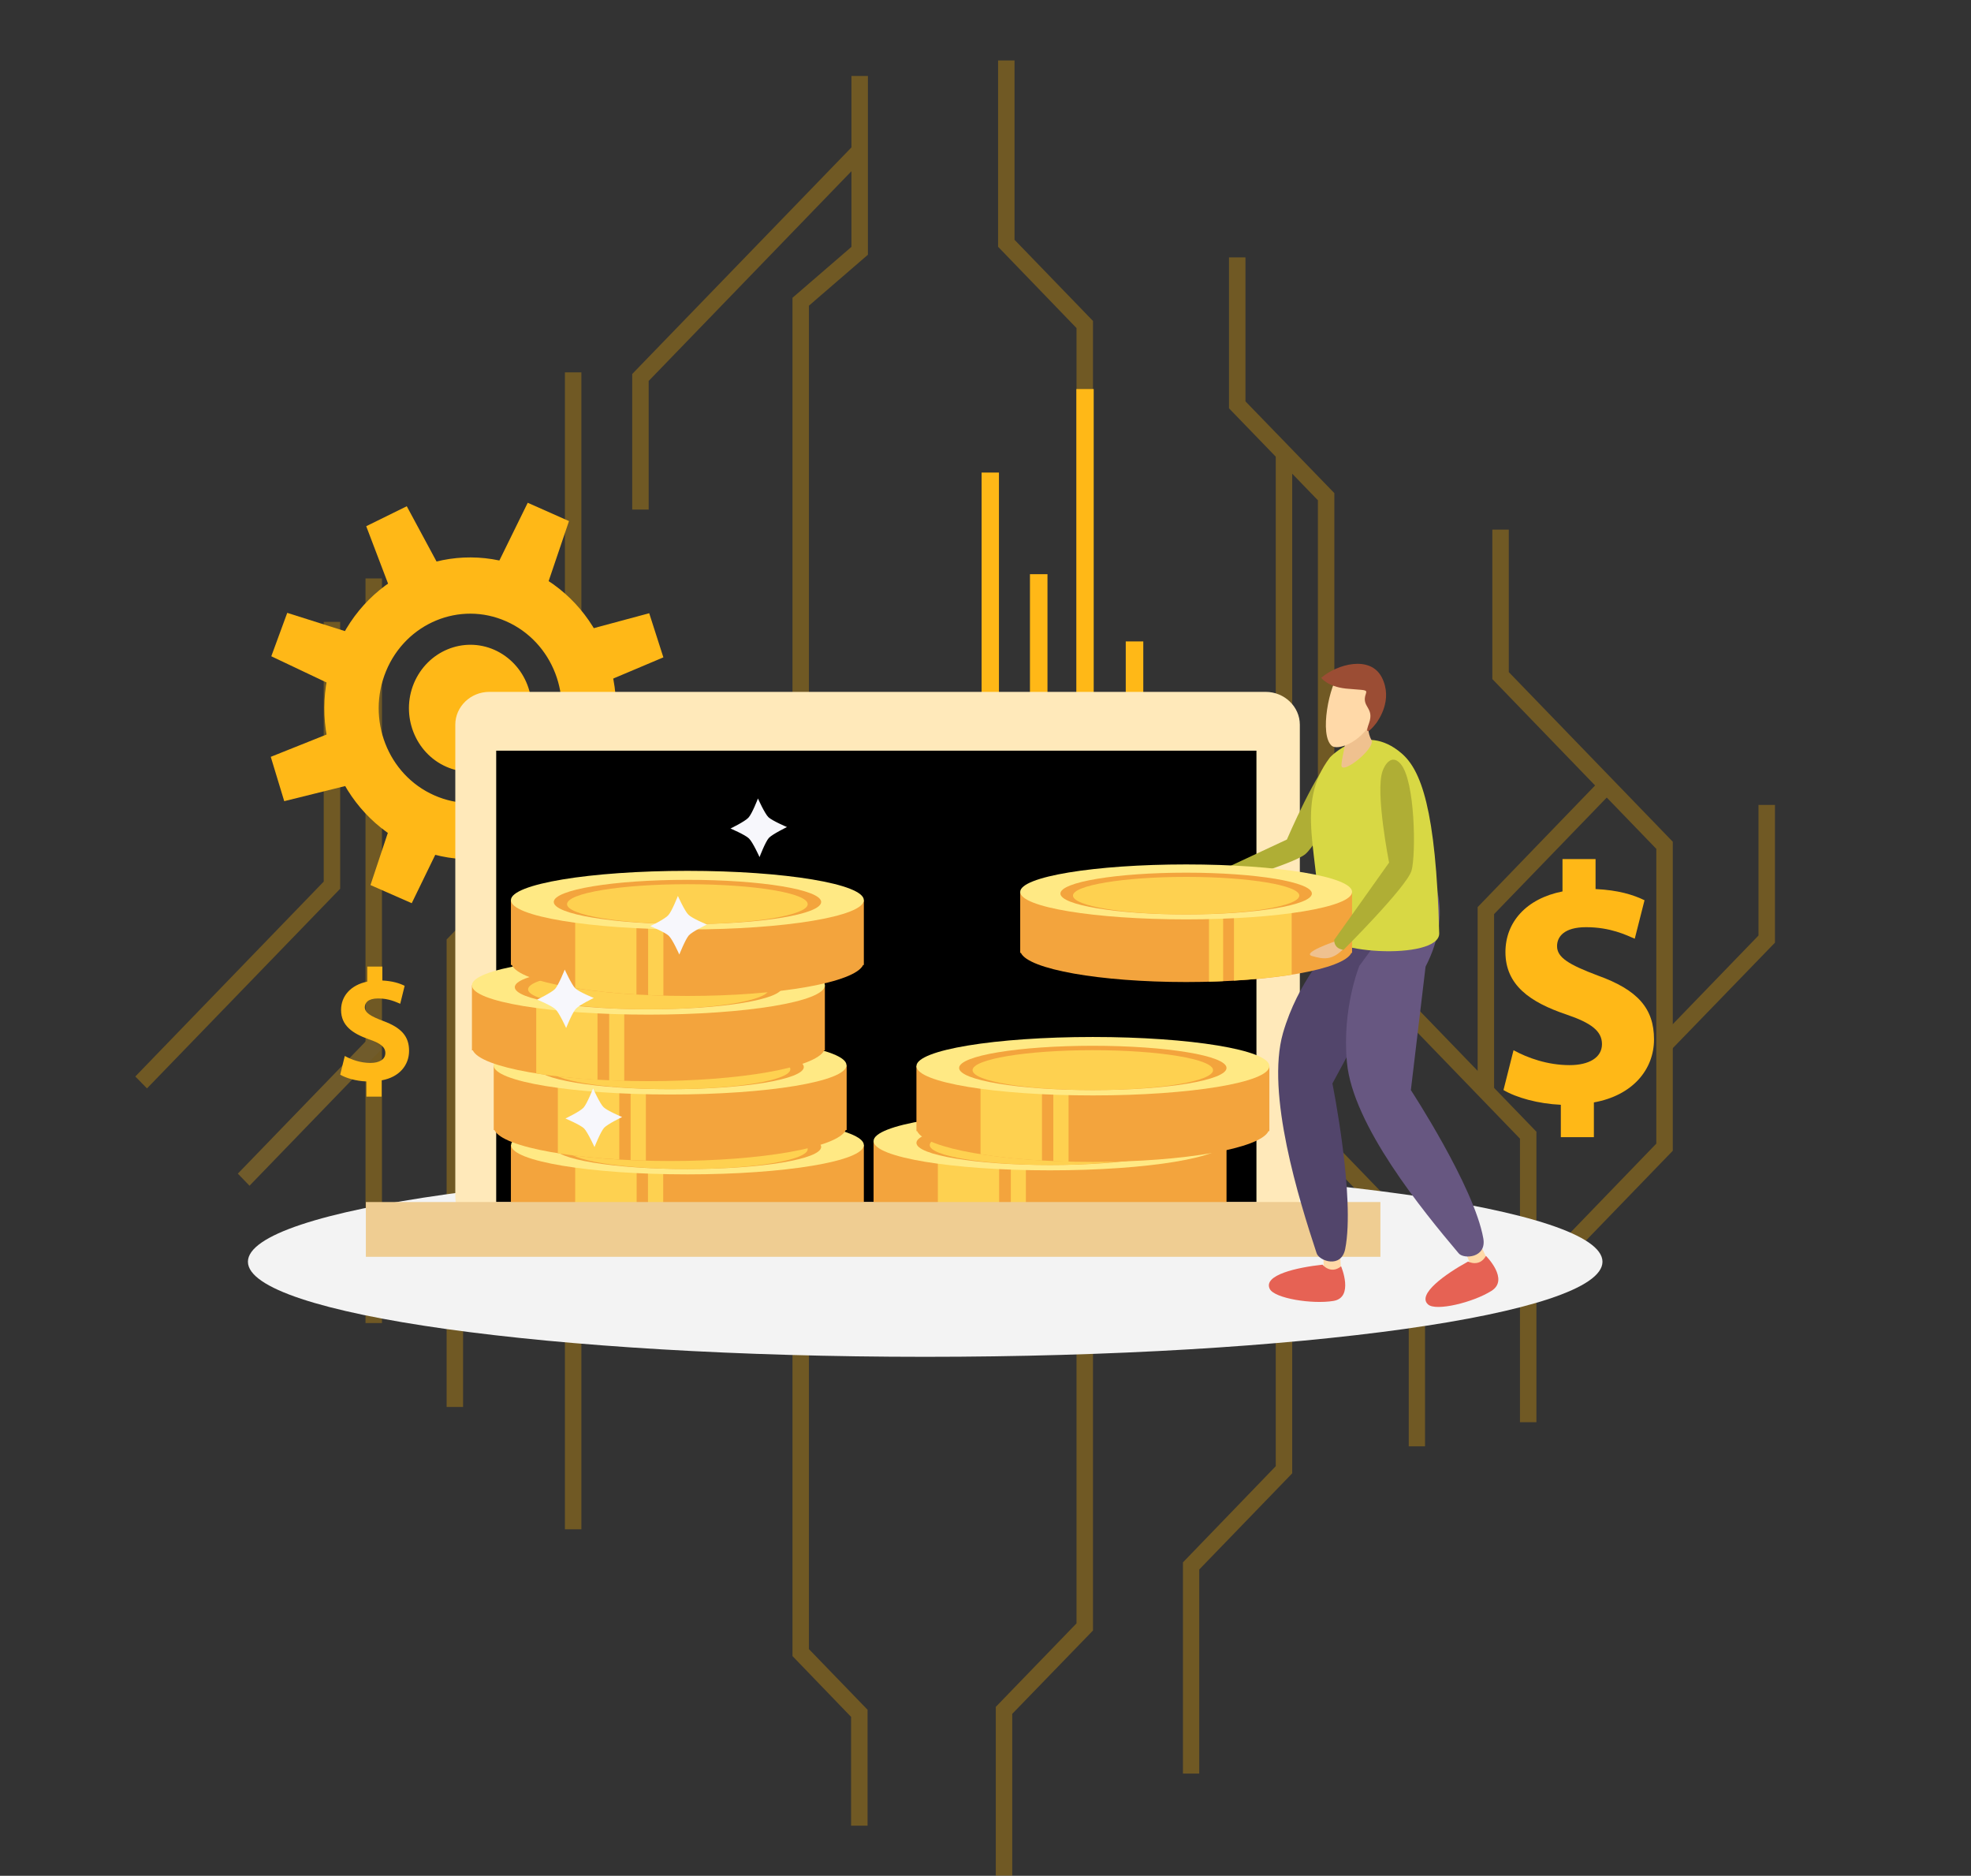
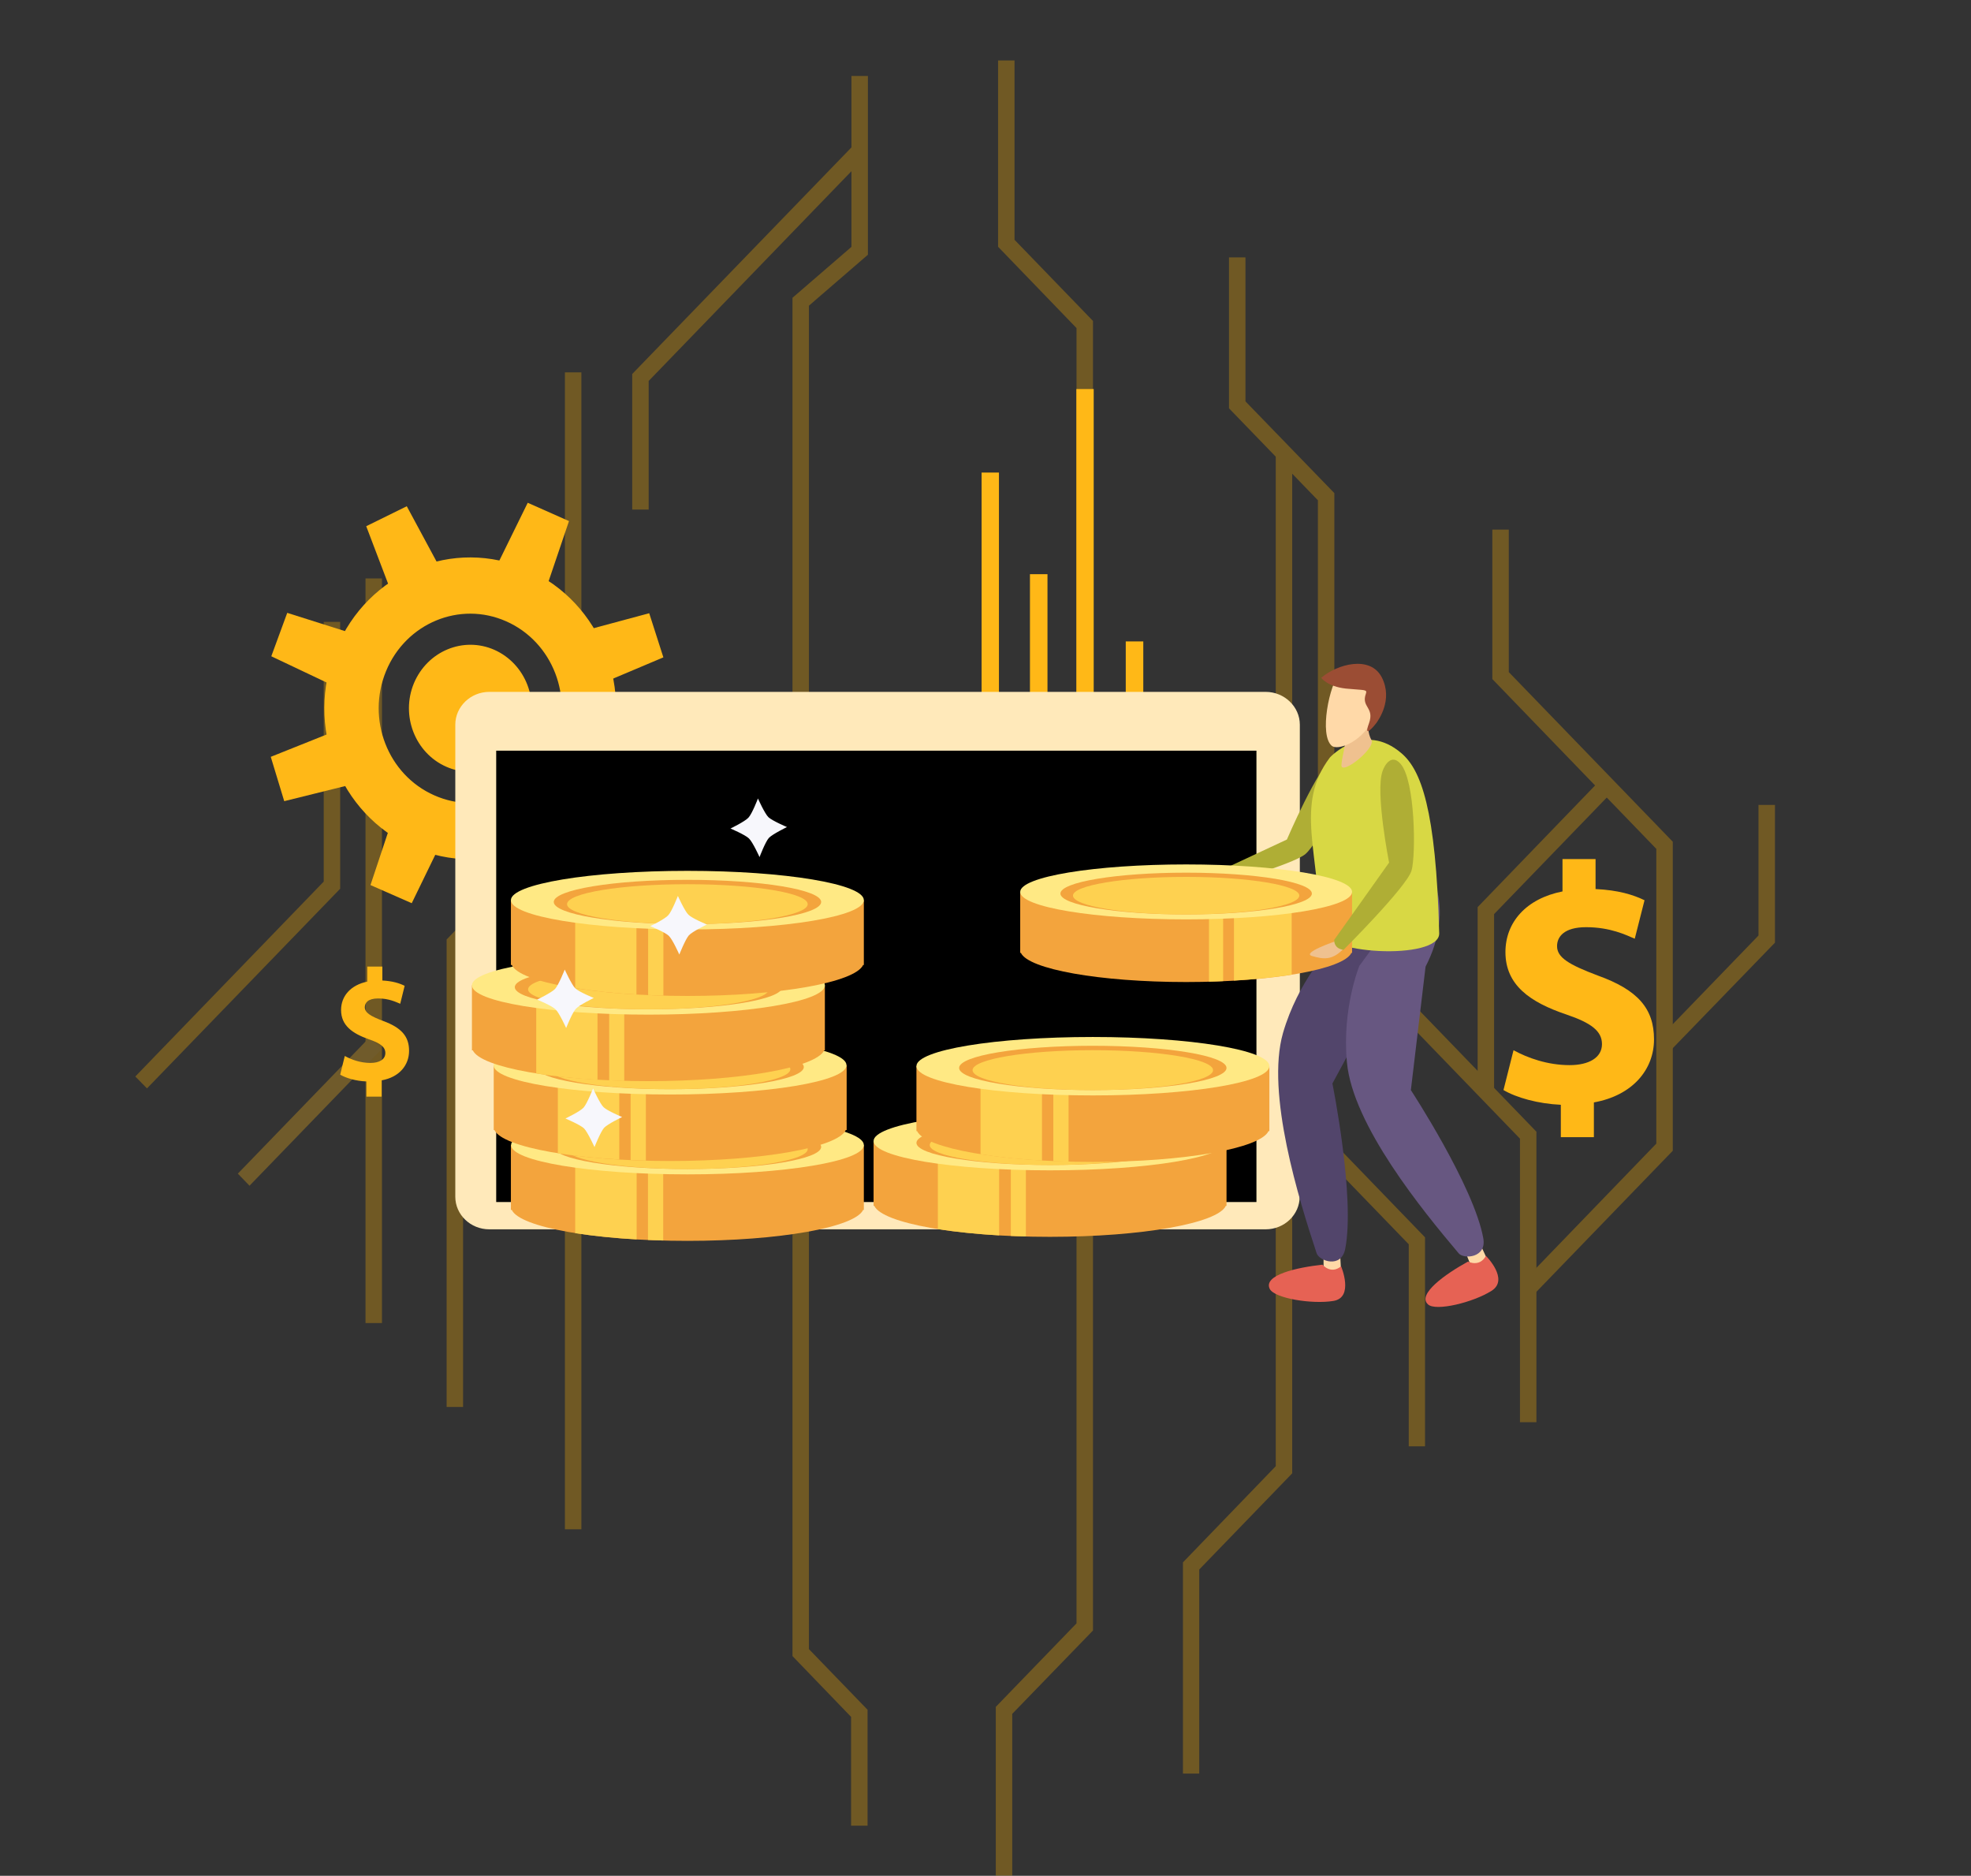
<svg xmlns="http://www.w3.org/2000/svg" width="1113" height="1059" viewBox="0 0 1113 1059" fill="none">
  <rect x="0" y="0" width="1113" height="1059" fill="#333333" stroke="none" />
  <g clip-path="url(#clip0_32_285)">
    <g opacity="0.3">
      <path d="M571.6 1085.48H562.3V963.657L607.9 916.498V185.23L563.6 139.312V34.136H572.9V135.382L617.2 181.196V920.531L571.6 967.586V1085.48ZM867.6 802.945H858.3V642.854L744.2 524.751V282.442L694 230.527V145.31H703.3V226.597L753.5 278.409V520.821L867.6 638.924V802.945Z" fill="#FFB100" />
      <path d="M866.3 730.656L859.7 723.934L935.3 645.646V479.247L842.7 383.378V298.989H852V379.448L944.6 475.213V649.68L866.3 730.656Z" fill="#FFB100" />
      <path d="M843.7 615.965H834.4V512.134L904 440.051L910.6 446.877L843.7 516.064V615.965ZM943.2 593.213L936.7 586.388L993 528.164V454.427H1002.3V532.197L943.2 593.213ZM677.2 1001.3H668V882.06L720.4 827.765V255.761H729.7V831.799L677.2 886.093V1001.3Z" fill="#FFB100" />
      <path d="M804.7 816.555H795.5V702.485L692.9 596.378L699.4 589.553L804.7 698.555V816.555ZM489.9 1030.73H480.6V969.303L447.5 934.969V168.124L480.8 139.374V42.885H490.1V143.821L456.8 172.571V931.039L489.9 965.27V1030.73Z" fill="#FFB100" />
      <path d="M366.3 287.676H357V211.146L482.2 81.77L488.7 88.493L366.3 215.076V287.676ZM261.5 794.32H252.2V530.398L320.4 459.866L326.9 466.692L261.5 534.431V794.32Z" fill="#FFB100" />
      <path d="M328.3 210.215V863.403H319V210.215H328.3ZM83 614.476L76.4 607.754L182.8 497.717V351.071H192.1V501.751L83 614.476ZM215.7 326.561V746.955H206.4V326.561H215.7Z" fill="#FFB100" />
      <path d="M134.3 662.599L208.8 585.552L215.4 592.378L140.9 669.424L134.3 662.599Z" fill="#FFB817" />
    </g>
    <path d="M881.377 642V623.726C868.615 623.152 856.247 619.708 849 615.403L854.672 592.92C862.707 597.321 873.972 601.339 886.34 601.339C897.211 601.339 904.616 597.129 904.616 589.475C904.616 582.108 898.551 577.516 884.45 572.732C864.046 565.844 850.103 556.181 850.103 537.525C850.103 520.59 861.919 507.292 882.323 503.274V485H900.993V501.934C913.754 502.508 922.341 505.187 928.643 508.249L923.129 529.966C918.166 527.862 909.343 523.461 895.636 523.461C883.268 523.461 879.25 528.818 879.25 534.176C879.25 540.586 885.946 544.604 902.174 550.728C924.862 558.86 934 569.384 934 586.796C934 603.826 921.947 618.464 900.047 622.387V642H881.377Z" fill="#FFB817" />
    <path fill-rule="evenodd" clip-rule="evenodd" d="M564.1 266.782V543.218H554.3V266.782H564.1ZM591.5 324.178V600.718H581.6V324.178H591.5ZM617.6 219.623V496.059H607.8V219.623H617.6ZM645.6 362.133V638.569H635.7V362.133H645.6ZM341.3 433.388C323.4 476.617 275 496.68 233.2 478.271C191.3 459.759 171.9 409.705 189.8 366.476C207.6 323.144 256 303.081 297.9 321.593C339.7 340.001 359.1 390.056 341.3 433.388ZM313 420.874C324.3 393.779 312.1 362.34 285.8 350.757C259.6 339.174 229.2 351.791 218 378.887C206.8 406.086 219 437.421 245.2 449.004C271.5 460.69 301.8 448.073 313 420.874Z" fill="#FFB817" />
    <path fill-rule="evenodd" clip-rule="evenodd" d="M297.5 413.945C289.9 432.147 269.6 440.627 252 432.871C234.4 425.114 226.2 404.017 233.7 385.816C241.3 367.614 261.6 359.134 279.2 366.89C296.8 374.75 305 395.744 297.5 413.945ZM302.4 349.93L272.1 336.589L298 283.845L321.3 294.187L302.4 349.93ZM232.5 509.917L209.2 499.679L227.8 443.833L258.2 457.071L232.5 509.917ZM321.7 393.469L311.3 361.099L366.6 346.206L374.6 371.13L321.7 393.469ZM312.3 445.591L323.4 413.428L375.8 436.904L367.3 461.621L312.3 445.591ZM153.2 370.51L162.2 346L216.8 363.27L205.1 395.123L153.2 370.51ZM206.8 297.083L229.7 285.81L257.5 337.416L227.7 351.998L206.8 297.083ZM322.4 503.402L299.3 514.157L272.4 462.035L302.4 448.073L322.4 503.402ZM206.2 405.982L216 438.559L160.5 452.313L152.9 427.286L206.2 405.982Z" fill="#FFB817" />
-     <path d="M522.4 766.017C310.9 766.017 140 742.024 140 712.343C140 682.559 310.9 658.566 522.4 658.566C733.9 658.566 904.9 682.559 904.9 712.343C904.9 742.024 733.9 766.017 522.4 766.017Z" fill="#F3F3F3" />
    <path d="M733.9 675.63C733.9 685.764 725.3 694.038 714.7 694.038H276.3C265.7 694.038 257.1 685.764 257.1 675.63V409.121C257.1 398.986 265.7 390.61 276.3 390.61H714.7C725.3 390.61 734 398.986 734 409.121V675.63H733.9Z" fill="#FFE9BA" />
    <path d="M709.5 423.807V678.629H280.2V423.807H709.5Z" fill="black" />
    <path d="M288.5 646.466V683.076H289C293.5 692.901 336.2 700.553 388.2 700.553C440.1 700.553 482.8 692.901 487.4 683.076H487.8V646.466H288.5Z" fill="#F3A43D" />
    <path d="M324.8 647.603V696.21C334.9 697.761 346.6 699.002 359.5 699.726V647.603H324.8ZM365.9 656.394V700.036C368.7 700.174 371.566 700.277 374.5 700.346V656.394H365.9Z" fill="#FED150" />
    <path d="M388.2 663.013C333.1 663.013 288.6 655.567 288.6 646.466C288.6 637.365 333.1 629.919 388.2 629.919C443.3 629.919 487.8 637.365 487.8 646.466C487.8 655.567 443.3 663.013 388.2 663.013Z" fill="#FFE984" />
    <path d="M388.2 660.013C346.4 660.013 312.7 654.429 312.7 647.5C312.7 640.571 346.4 634.986 388.2 634.986C429.9 634.986 463.7 640.571 463.7 647.5C463.7 654.429 429.9 660.013 388.2 660.013Z" fill="#F3A43D" />
    <path d="M388.2 660.013C350.6 660.013 320.2 654.946 320.2 648.741C320.2 642.432 350.6 637.468 388.2 637.468C425.8 637.468 456.1 642.432 456.1 648.741C456.1 654.946 425.8 660.013 388.2 660.013Z" fill="#FED150" />
    <path d="M278.8 601.375V637.985H279.2C283.8 647.81 326.4 655.463 378.4 655.463C430.4 655.463 473.1 647.81 477.6 637.985H478.1V601.375H278.8Z" fill="#F3A43D" />
    <path d="M315 602.513V651.12C325.1 652.671 336.8 653.912 349.7 654.636V602.513H315ZM356.1 611.304V654.946C358.967 655.084 361.833 655.187 364.7 655.256V611.304H356.1Z" fill="#FED150" />
    <path d="M378.4 617.922C323.3 617.922 278.7 610.58 278.7 601.375C278.7 592.275 323.3 584.829 378.4 584.829C433.5 584.829 478 592.275 478 601.375C478 610.58 433.5 617.922 378.4 617.922Z" fill="#FFE984" />
    <path d="M378.4 614.923C336.6 614.923 302.9 609.339 302.9 602.41C302.9 595.481 336.6 589.896 378.4 589.896C420.1 589.896 453.9 595.481 453.9 602.41C453.9 609.339 420.1 614.923 378.4 614.923Z" fill="#F3A43D" />
    <path d="M378.4 614.923C340.8 614.923 310.5 609.856 310.5 603.651C310.5 597.446 340.8 592.378 378.4 592.378C416 592.378 446.3 597.446 446.3 603.651C446.3 609.856 416 614.923 378.4 614.923Z" fill="#FED150" />
    <path d="M266.5 556.285V592.999H267C271.5 602.72 314.2 610.373 366.2 610.373C418.2 610.373 460.8 602.72 465.4 592.999H465.8V556.285H266.5Z" fill="#F3A43D" />
    <path d="M302.8 557.526V606.029C312.9 607.684 324.6 608.822 337.4 609.649V557.526H302.8ZM344 566.213V609.959C346.8 610.097 349.633 610.2 352.5 610.269V566.213H344Z" fill="#FED150" />
    <path d="M366.2 572.832C311.1 572.832 266.5 565.489 266.5 556.285C266.5 547.184 311.1 539.738 366.2 539.738C421.3 539.738 465.8 547.184 465.8 556.285C465.8 565.489 421.3 572.832 366.2 572.832Z" fill="#FFE984" />
    <path d="M366.2 569.833C324.4 569.833 290.7 564.249 290.7 557.32C290.7 550.391 324.4 544.806 366.2 544.806C407.9 544.806 441.7 550.391 441.7 557.32C441.7 564.249 407.9 569.833 366.2 569.833Z" fill="#F3A43D" />
    <path d="M366.2 569.833C328.6 569.833 298.2 564.765 298.2 558.56C298.2 552.355 328.6 547.288 366.2 547.288C403.7 547.288 434.1 552.355 434.1 558.56C434.1 564.765 403.7 569.833 366.2 569.833Z" fill="#FED150" />
    <path d="M288.5 508.196V544.806H289C293.5 554.631 336.2 562.284 388.2 562.284C440.2 562.284 482.8 554.631 487.4 544.806H487.8V508.196H288.5Z" fill="#F3A43D" />
    <path d="M324.8 509.333V557.837C334.9 559.491 346.6 560.732 359.4 561.456V509.333H324.8ZM366 518.021V561.766C368.8 561.904 371.666 562.008 374.6 562.077V518.021H366Z" fill="#FED150" />
    <path d="M388.2 524.743C333.1 524.743 288.5 517.297 288.5 508.196C288.5 499.095 333.1 491.649 388.2 491.649C443.3 491.649 487.8 499.095 487.8 508.196C487.8 517.297 443.3 524.743 388.2 524.743Z" fill="#FFE984" />
    <path d="M388.2 521.744C346.4 521.744 312.7 516.159 312.7 509.23C312.7 502.301 346.4 496.717 388.2 496.717C429.9 496.717 463.7 502.301 463.7 509.23C463.7 516.159 429.9 521.744 388.2 521.744Z" fill="#F3A43D" />
    <path d="M388.2 521.744C350.6 521.744 320.2 516.676 320.2 510.471C320.2 504.163 350.6 499.198 388.2 499.198C425.7 499.198 456.1 504.163 456.1 510.471C456.1 516.676 425.7 521.744 388.2 521.744Z" fill="#FED150" />
    <path d="M493.3 644.19V680.8H493.7C498.3 690.625 540.9 698.278 592.9 698.278C644.9 698.278 687.6 690.625 692.2 680.8H692.6V644.19H493.3Z" fill="#F3A43D" />
    <path d="M529.6 645.328V693.935C539.6 695.486 551.4 696.727 564.2 697.451V645.328H529.6ZM570.8 654.119V697.761C573.6 697.899 576.433 698.002 579.3 698.071V654.119H570.8Z" fill="#FED150" />
    <path d="M592.9 660.737C537.8 660.737 493.3 653.395 493.3 644.19C493.3 635.09 537.8 627.644 592.9 627.644C648.1 627.644 692.6 635.09 692.6 644.19C692.6 653.395 648.1 660.737 592.9 660.737Z" fill="#FFE984" />
    <path d="M592.9 657.738C551.2 657.738 517.5 652.154 517.5 645.225C517.5 638.296 551.2 632.711 592.9 632.711C634.7 632.711 668.4 638.296 668.4 645.225C668.4 652.154 634.7 657.738 592.9 657.738Z" fill="#F3A43D" />
    <path d="M592.9 657.738C555.4 657.738 525 652.671 525 646.466C525 640.261 555.4 635.193 592.9 635.193C630.5 635.193 660.9 640.261 660.9 646.466C660.9 652.671 630.5 657.738 592.9 657.738Z" fill="#FED150" />
    <path d="M517.5 601.893V638.606H517.9C522.4 648.327 565.1 655.98 617.1 655.98C669.1 655.98 711.7 648.327 716.3 638.606H716.8V601.893H517.5Z" fill="#F3A43D" />
    <path d="M553.7 603.134V651.637C563.8 653.291 575.5 654.429 588.4 655.256V603.134H553.7ZM594.8 611.821V655.566C597.667 655.704 600.534 655.808 603.4 655.877V611.821H594.8Z" fill="#FED150" />
    <path d="M617.1 618.44C562 618.44 517.5 611.097 517.5 601.893C517.5 592.792 562 585.449 617.1 585.449C672.2 585.449 716.8 592.792 716.8 601.893C716.8 611.097 672.2 618.44 617.1 618.44Z" fill="#FFE984" />
    <path d="M617.1 615.44C575.3 615.44 541.6 609.856 541.6 602.927C541.6 595.998 575.3 590.413 617.1 590.413C658.8 590.413 692.6 595.998 692.6 602.927C692.6 609.856 658.8 615.44 617.1 615.44Z" fill="#F3A43D" />
    <path d="M617.1 615.44C579.5 615.44 549.2 610.476 549.2 604.168C549.2 597.963 579.5 592.895 617.1 592.895C654.7 592.895 685 597.963 685 604.168C685 610.476 654.7 615.44 617.1 615.44Z" fill="#FED150" />
-     <path d="M779.5 678.629V709.551H206.6V678.629H779.5Z" fill="#EFCD92" />
    <path d="M206.9 619.127V610.543C201.1 610.336 195.4 608.681 192.1 606.716L194.7 596.168C198.4 598.236 203.5 600.098 209.2 600.098C214.2 600.098 217.6 598.133 217.6 594.513C217.6 591.1 214.8 588.928 208.3 586.757C199 583.447 192.6 579 192.6 570.21C192.6 562.35 198 556.145 207.4 554.18V545.7H215.9V553.56C221.7 553.87 225.6 555.111 228.5 556.559L226 566.694C223.7 565.763 219.7 563.695 213.5 563.695C207.8 563.695 206 566.177 206 568.659C206 571.658 209 573.623 216.4 576.415C226.8 580.241 231 585.205 231 593.272C231 601.339 225.5 608.164 215.5 609.922V619.127H206.9Z" fill="#FFB817" />
    <path d="M836.4 703.552L841.1 713.791L831 715.549L825.6 702.208L836.4 703.552Z" fill="#FFD9A7" />
    <path d="M829 712.24C829 712.24 835.4 715.652 839.1 709.034C839.1 709.034 852.5 722.375 842.2 728.787C831.9 735.302 810.8 740.473 806.4 736.439C800 730.751 816.3 719.169 829 712.24Z" fill="#E66254" />
    <path d="M756.8 708.827L757.4 720.099L747.4 717.824V703.346L756.8 708.827Z" fill="#FFD9A7" />
    <path d="M807.2 501.06C807.2 501.06 812.9 526.915 785.5 550.494L752.4 611.717C752.4 611.717 765.4 676.147 759.6 705.207C757.3 716.376 744.9 711.826 743.5 707.586C733.6 677.595 714.7 617.302 724.5 583.174C733 553.907 751 535.498 751 535.498L807.2 501.06Z" fill="#52456B" />
    <path d="M746.8 713.998C746.8 713.998 751.4 719.686 757.3 714.928C757.3 714.928 764.8 732.613 752.9 734.474C741 736.439 719.6 733.026 717 727.649C713.2 719.789 732.5 715.549 746.8 713.998Z" fill="#E66254" />
    <path d="M807 491.442C807 491.442 821.8 513.16 805 545.737L796.7 615.44C796.7 615.44 832.4 669.942 837.6 699.105C839.6 710.275 826.5 710.998 823.7 707.586C803.5 683.696 763.9 635.297 760.6 599.824C757.7 569.523 767.6 545.323 767.6 545.323L807 491.442Z" fill="#675781" />
    <path d="M753.7 426.082C756.5 424.014 762.4 420.808 764.5 428.564C766.6 436.32 744.2 476.136 737.2 482.135C730.3 488.133 684.6 500.957 684.6 500.957C684.6 500.957 679.6 500.439 683.3 494.234L726.7 473.964C726.7 473.964 744 433.425 753.7 426.082Z" fill="#AFAE35" />
    <path d="M791.5 425.358C802.3 434.666 810.9 456.487 812.7 526.915C813.1 542.427 744.6 539.118 744.9 523.709C745.6 482.445 730.7 454.419 751 427.633C751 427.633 770.1 406.846 791.5 425.358Z" fill="#D8D844" />
    <path d="M774.4 398.883C774.4 398.883 770.3 410.362 774.4 417.705C777.1 422.462 757.1 438.182 757.5 431.873C758.1 423.703 761.8 418.739 757.5 409.639L774.4 398.883Z" fill="#EFC18F" />
    <path d="M756.9 379.337C750.6 386.163 744.8 415.12 752.1 421.118C755.2 423.6 767.7 419.877 775 406.95C778 401.572 781.6 391.747 776.1 382.336C773.6 377.993 764.3 371.374 756.9 379.337Z" fill="#FFD9A8" />
    <path d="M746.1 382.647C746.1 382.647 749.5 387.611 760 388.748C770.5 389.782 772.2 389.058 771.3 391.644C768.5 399.4 776.4 399.297 773 408.501C769.6 417.705 776.3 409.432 777.3 408.087C778.2 406.64 786.8 395.264 780.3 382.44C773.7 369.719 755 374.994 746.1 382.647Z" fill="#9B4D34" />
    <path d="M763.5 503.542V537.98H763.1C758.8 547.185 718.7 554.424 669.8 554.424C620.9 554.424 580.8 547.185 576.5 537.98H576.1V503.542H763.5Z" fill="#F3A43D" />
    <path d="M729.4 504.576V550.287C719.9 551.735 708.9 552.872 696.8 553.596V504.576H729.4ZM690.7 512.85V553.907C688.1 554.045 685.434 554.148 682.7 554.217V512.85H690.7Z" fill="#FED150" />
    <path d="M669.8 519.055C618 519.055 576.1 512.126 576.1 503.542C576.1 494.958 618 488.029 669.8 488.029C721.6 488.029 763.5 494.958 763.5 503.542C763.5 512.126 721.6 519.055 669.8 519.055Z" fill="#FFE984" />
    <path d="M669.8 516.263C630.6 516.263 598.8 510.988 598.8 504.473C598.8 497.958 630.6 492.683 669.8 492.683C709.1 492.683 740.8 497.958 740.8 504.473C740.8 510.988 709.1 516.263 669.8 516.263Z" fill="#F3A43D" />
    <path d="M669.8 516.262C634.5 516.262 605.9 511.505 605.9 505.61C605.9 499.819 634.5 495.062 669.8 495.062C705.1 495.062 733.7 499.819 733.7 505.61C733.7 511.505 705.1 516.262 669.8 516.262Z" fill="#FED150" />
    <path d="M754.2 531.362C754.2 531.362 734.7 537.98 740.9 539.738C747.1 541.497 752.4 542.634 759.3 534.981L754.2 531.362Z" fill="#EFC18F" />
    <path d="M780.7 435.39C781.8 432.08 785.7 425.255 790.9 431.253C799.2 440.767 799.6 482.445 797.1 491.442C794.6 500.44 758.7 536.222 758.7 536.222C758.7 536.222 753.4 536.015 753.4 530.638L784.4 486.995C784.4 486.995 776.5 447.076 780.7 435.39Z" fill="#AFAE35" />
    <path d="M377.4 516.676C379.4 514.504 382.8 505.817 382.8 505.817C382.8 505.817 386.6 514.298 388.7 516.366C390.8 518.538 399.2 521.951 399.2 521.951C399.2 521.951 391 525.88 389 528.052C387 530.327 383.6 538.911 383.6 538.911C383.6 538.911 379.9 530.534 377.7 528.362C375.6 526.294 367.2 522.881 367.2 522.881C367.2 522.881 375.4 518.951 377.4 516.676ZM422.6 461.658C424.7 459.486 428 450.799 428 450.799C428 450.799 431.8 459.279 433.9 461.348C436.1 463.416 444.4 466.932 444.4 466.932C444.4 466.932 436.3 470.862 434.2 473.034C432.2 475.206 428.9 483.893 428.9 483.893C428.9 483.893 425.1 475.412 422.9 473.344C420.8 471.276 412.5 467.759 412.5 467.759C412.5 467.759 420.6 463.83 422.6 461.658ZM313.5 558.25C315.5 555.975 318.9 547.391 318.9 547.391C318.9 547.391 322.7 555.768 324.8 557.94C326.9 560.008 335.3 563.421 335.3 563.421C335.3 563.421 327.1 567.351 325.1 569.626C323.1 571.798 319.7 580.382 319.7 580.382C319.7 580.382 315.9 572.005 313.8 569.936C311.7 567.765 303.3 564.352 303.3 564.352C303.3 564.352 311.5 560.422 313.5 558.25ZM329.5 625.369C331.5 623.197 334.9 614.51 334.9 614.51C334.9 614.51 338.7 622.99 340.8 625.058C342.9 627.127 351.3 630.643 351.3 630.643C351.3 630.643 343.1 634.573 341.1 636.744C339.1 639.02 335.7 647.603 335.7 647.603C335.7 647.603 331.9 639.226 329.8 637.055C327.6 634.986 319.3 631.47 319.3 631.47C319.3 631.47 327.5 627.54 329.5 625.369Z" fill="#F7F7FC" />
  </g>
  <defs>
    <clipPath id="clip0_32_285">
      <rect width="1113" height="1059" fill="white" />
    </clipPath>
  </defs>
</svg>